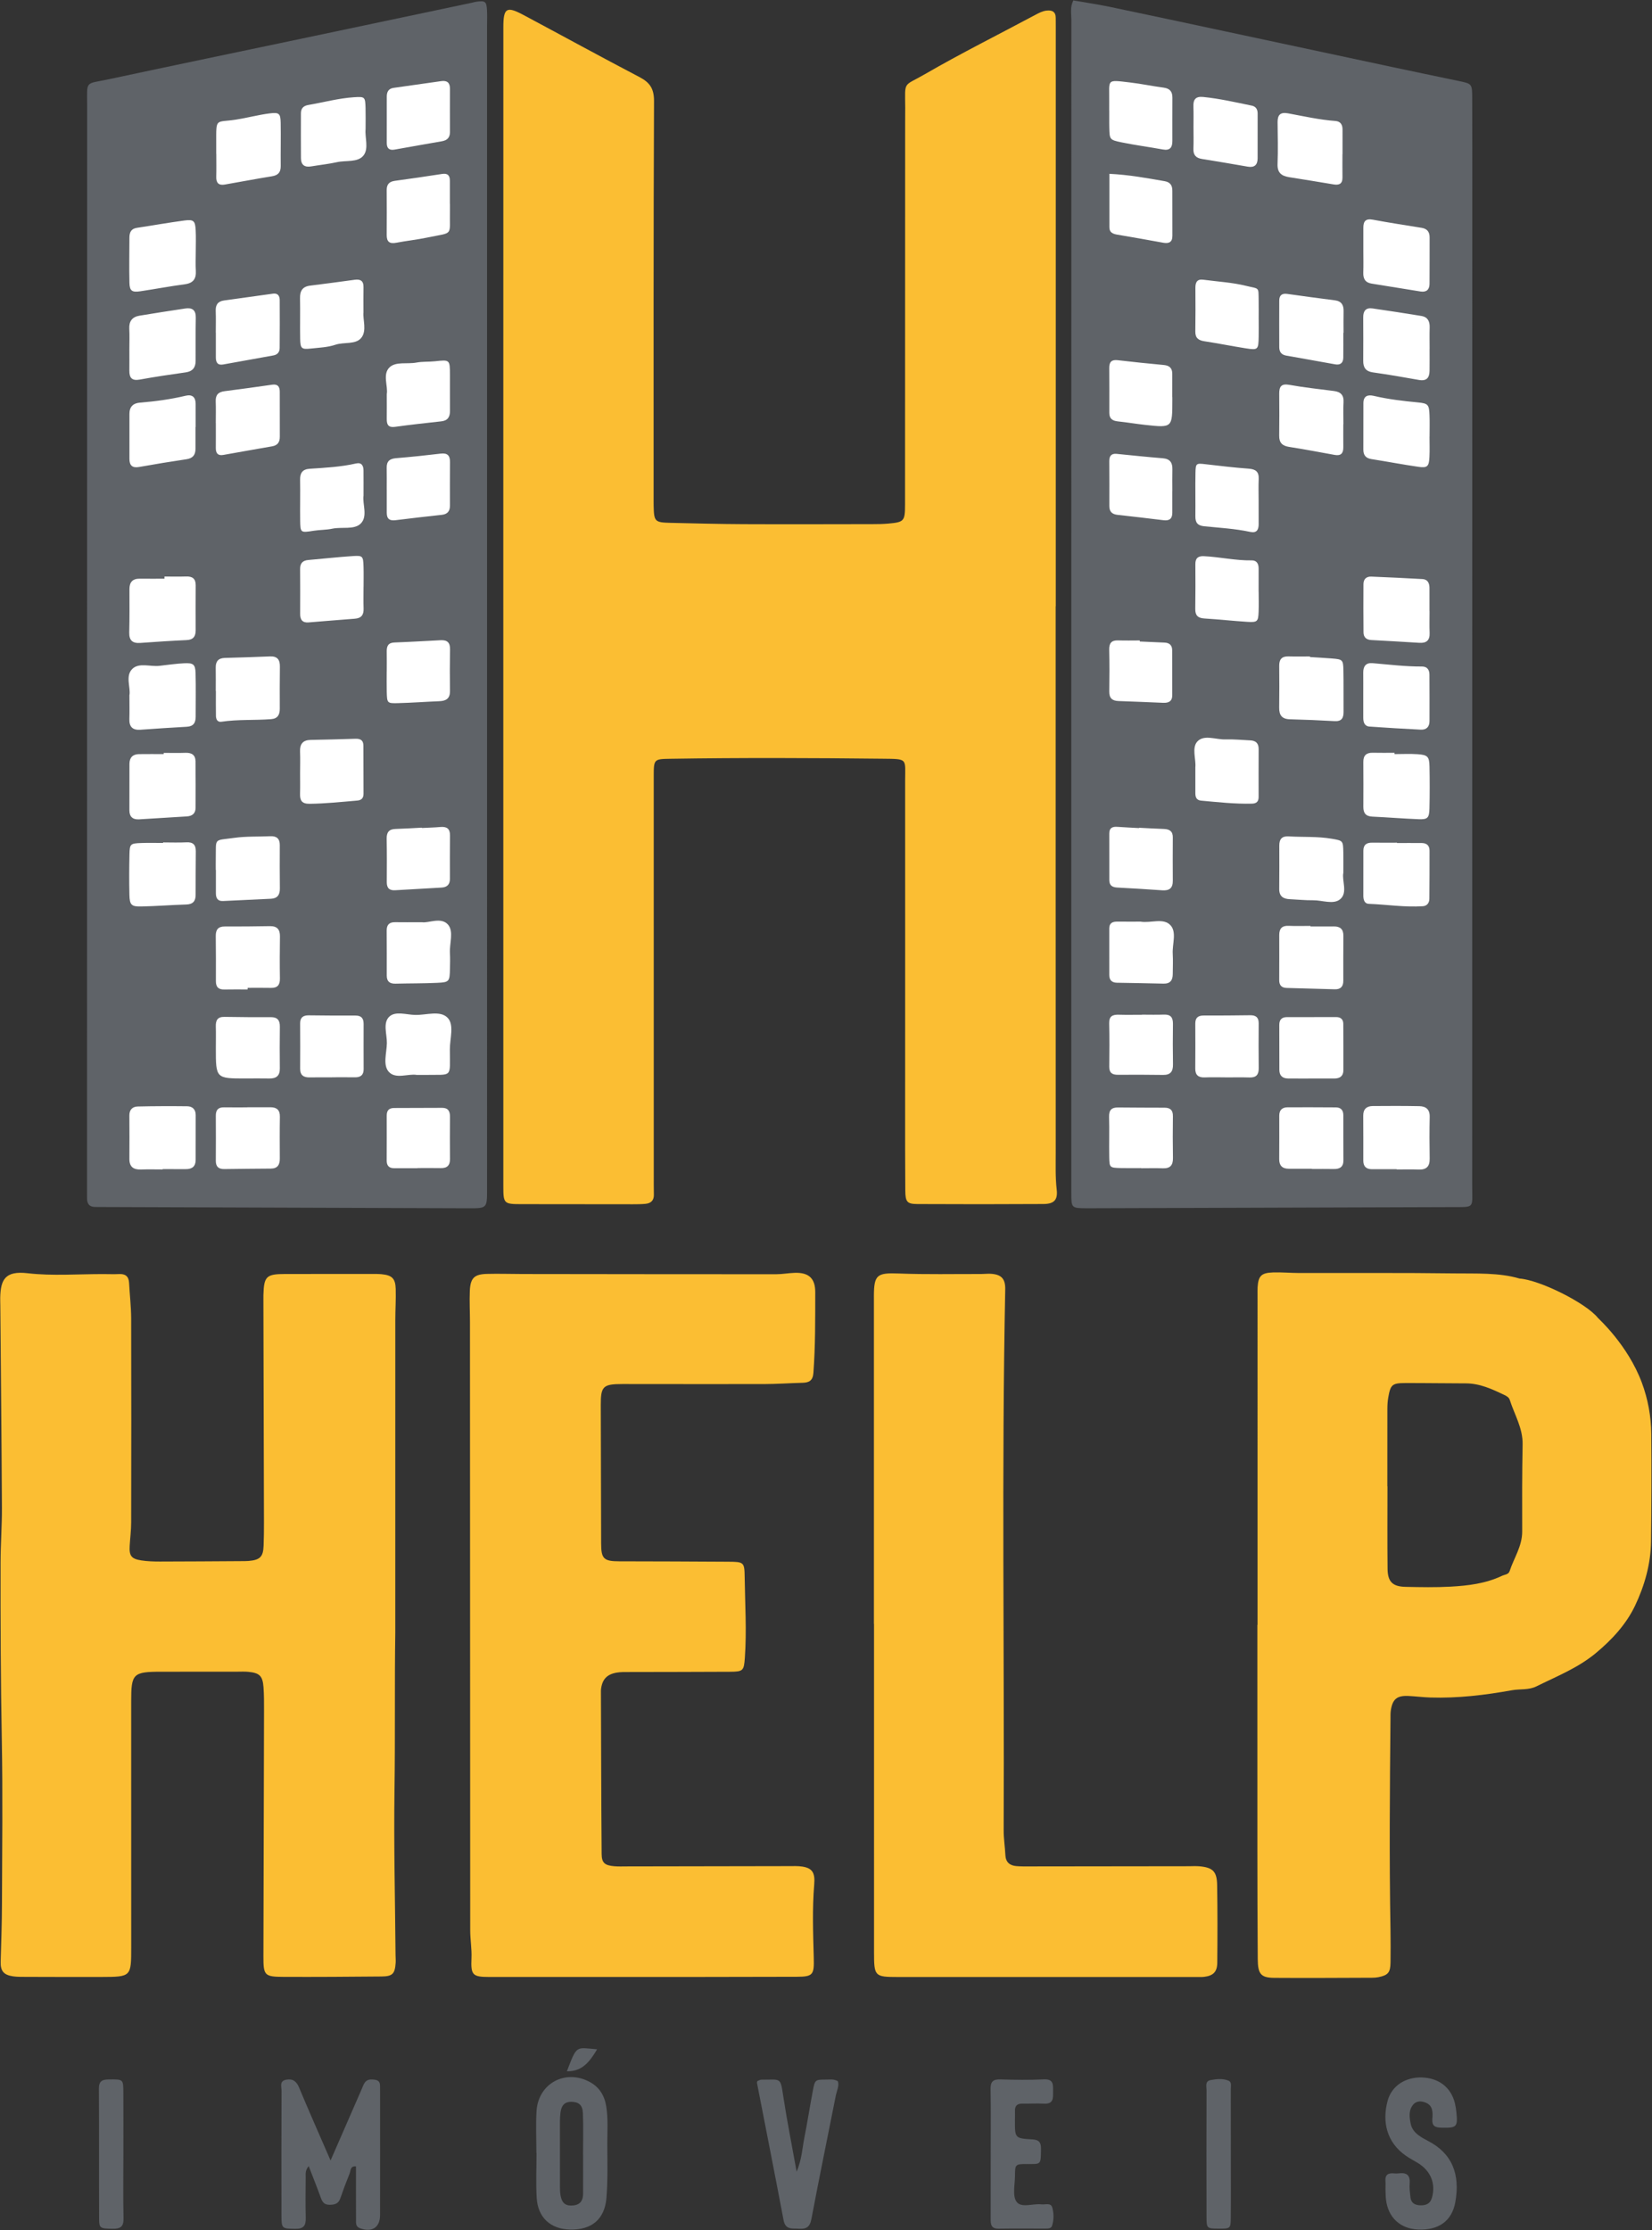
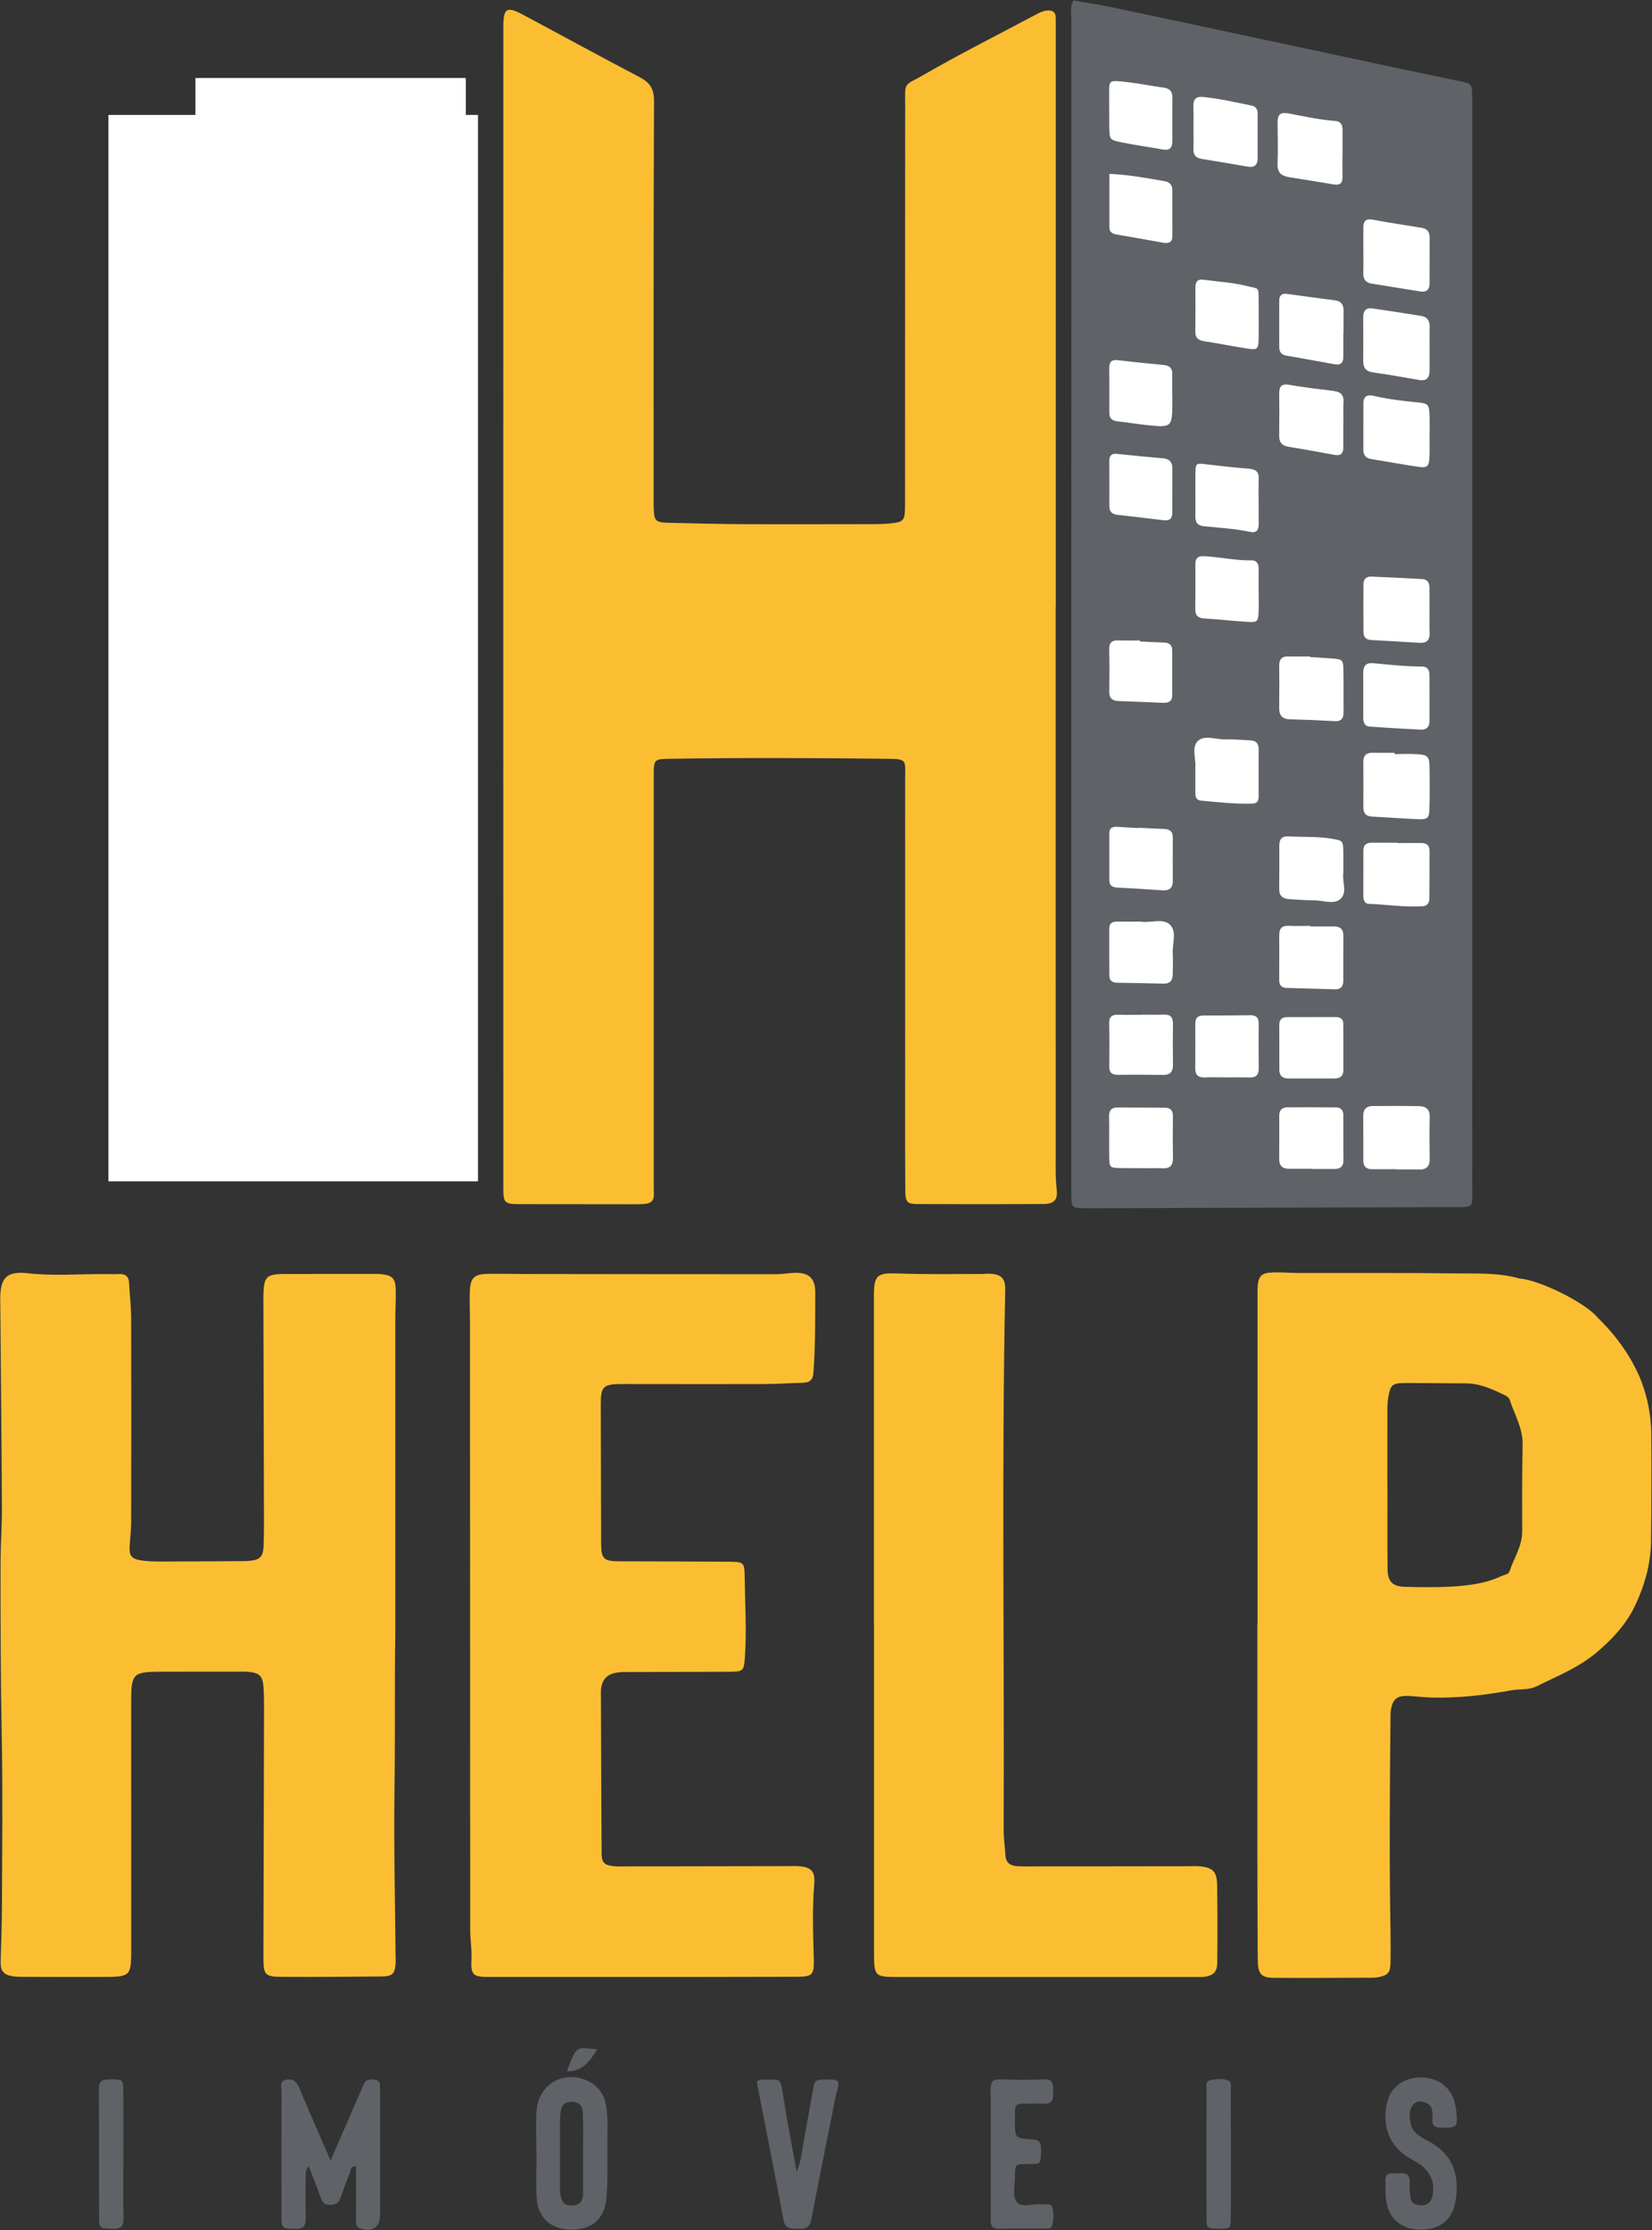
<svg xmlns="http://www.w3.org/2000/svg" width="100%" height="100%" viewBox="0 0 2279 3075" version="1.1" xml:space="preserve" style="fill-rule:evenodd;clip-rule:evenodd;stroke-linejoin:round;stroke-miterlimit:2;">
  <rect x="0" y="0" width="2279" height="3075" fill="#333333" stroke="none" />
  <g transform="matrix(1,0,0,1,-95,-125)">
    <g transform="matrix(4.167,0,0,4.167,0,0)">
      <g transform="matrix(-1,0,0,1,862.221,-365.396)">
        <rect x="385.038" y="419.592" width="92.145" height="368.102" style="fill:white;" />
      </g>
      <g transform="matrix(-1,0,0,1,239.734,-352.961)">
        <rect x="58.69" y="420.992" width="122.354" height="352.867" style="fill:white;" />
      </g>
      <g transform="matrix(-1,0,0,1,264.516,-682.742)">
        <rect x="87.501" y="738.544" width="89.514" height="47.544" style="fill:white;" />
      </g>
      <g transform="matrix(1,0,0,1,0,-335.852)">
        <rect x="470.483" y="420.992" width="29.214" height="335.758" style="fill:white;" />
      </g>
      <g transform="matrix(1,0,0,1,372.292,229.845)">
        <path d="M0,0.747C0,60.989 -0.009,121.231 0.019,181.474C0.021,185.583 -0.134,189.689 0.346,193.809C0.743,197.219 -0.54,198.535 -4.062,198.557C-17.964,198.638 -31.866,198.643 -45.768,198.569C-49.191,198.551 -49.755,197.858 -49.786,194.111C-49.862,184.844 -49.841,175.575 -49.841,166.307C-49.839,130.436 -49.813,94.565 -49.839,58.694C-49.845,51.029 -48.752,51.312 -57.443,51.214C-80.784,50.952 -104.126,50.863 -127.467,51.234C-133.032,51.323 -133.064,51.329 -133.065,57.041C-133.07,102.181 -133.062,147.32 -133.056,192.459C-133.056,193.488 -133.039,194.518 -133.023,195.548C-132.995,197.476 -134.113,198.349 -135.869,198.505C-137.234,198.627 -138.611,198.637 -139.983,198.637C-152.34,198.633 -164.698,198.623 -177.055,198.601C-182.63,198.592 -182.86,198.37 -182.861,192.816C-182.869,122.79 -182.872,52.765 -182.871,-17.261C-182.87,-75.101 -182.861,-132.94 -182.856,-190.78C-182.856,-197.209 -181.827,-197.896 -176.238,-194.916C-163.409,-188.074 -150.662,-181.075 -137.778,-174.34C-134.352,-172.549 -132.952,-170.515 -132.971,-166.39C-133.168,-122.111 -133.099,-77.832 -133.103,-33.552C-133.103,-33.209 -133.103,-32.865 -133.095,-32.522C-132.981,-27.275 -132.727,-26.962 -127.555,-26.839C-119.495,-26.648 -111.434,-26.443 -103.373,-26.406C-89.128,-26.342 -74.882,-26.394 -60.637,-26.413C-58.923,-26.415 -57.201,-26.435 -55.496,-26.586C-50.178,-27.058 -49.873,-27.366 -49.87,-32.911C-49.845,-74.961 -49.845,-117.01 -49.835,-159.06C-49.835,-160.776 -49.804,-162.492 -49.813,-164.208C-49.869,-173.279 -50.581,-171.087 -43.307,-175.297C-31.361,-182.21 -18.986,-188.378 -6.809,-194.89C-5.587,-195.543 -4.386,-196.188 -2.998,-196.344C-1.178,-196.548 0.037,-195.967 0.019,-193.883C0.01,-192.854 0.034,-191.824 0.034,-190.794C0.035,-126.947 0.035,-63.1 0.035,0.747L0,0.747Z" style="fill:rgb(251,190,51);fill-rule:nonzero;" />
      </g>
      <g transform="matrix(1,0,0,1,456.904,73.337)">
        <path d="M0,313.534C2.565,313.534 5.132,313.545 7.698,313.531C9.506,313.52 10.636,312.725 10.638,310.788C10.644,305.656 10.65,300.524 10.607,295.392C10.595,293.958 9.724,293.214 8.309,293.211C2.835,293.201 -2.639,293.209 -8.113,293.228C-9.793,293.234 -10.585,294.122 -10.579,295.799C-10.561,300.76 -10.572,305.721 -10.558,310.681C-10.552,312.563 -9.543,313.504 -7.697,313.523C-5.132,313.55 -2.566,313.53 0,313.534M-56.765,168.931C-56.764,168.817 -56.763,168.702 -56.762,168.588C-59.149,168.588 -61.54,168.654 -63.925,168.569C-66.131,168.49 -66.934,169.471 -66.891,171.626C-66.799,176.235 -66.8,180.848 -66.873,185.457C-66.908,187.629 -65.935,188.557 -63.849,188.63C-58.9,188.802 -53.954,189.008 -49.007,189.217C-47.211,189.292 -46.012,188.721 -46.016,186.683C-46.026,181.731 -46.015,176.78 -46.039,171.828C-46.048,170.184 -46.932,169.355 -48.578,169.291C-51.308,169.184 -54.036,169.053 -56.765,168.931M0.229,343.389L0.229,343.474C2.625,343.474 5.021,343.436 7.415,343.485C9.458,343.527 10.671,342.8 10.654,340.558C10.617,335.597 10.622,330.636 10.622,325.674C10.622,324.003 9.793,323.103 8.144,323.092C2.84,323.055 -2.463,323.046 -7.766,323.061C-9.586,323.066 -10.601,323.913 -10.589,325.872C-10.562,330.662 -10.592,335.453 -10.607,340.243C-10.614,342.352 -9.571,343.392 -7.47,343.39C-4.903,343.388 -2.337,343.389 0.229,343.389M-0.261,263.224L-0.261,263.041C-2.663,263.041 -5.07,263.131 -7.467,263.014C-9.703,262.906 -10.598,263.946 -10.594,266.049C-10.587,271.026 -10.575,276.004 -10.604,280.981C-10.613,282.675 -9.813,283.52 -8.157,283.569C-2.84,283.726 2.478,283.872 7.796,284.014C9.708,284.066 10.617,283.126 10.612,281.205C10.599,276.228 10.605,271.251 10.637,266.274C10.65,264.103 9.559,263.191 7.463,263.217C4.889,263.248 2.314,263.224 -0.261,263.224M-45.987,88.071L-46.011,88.071C-46.011,85.506 -46.018,82.94 -46.008,80.375C-46.001,78.503 -46.915,77.616 -48.785,77.441C-53.889,76.963 -58.99,76.446 -64.081,75.846C-66.131,75.604 -66.886,76.465 -66.875,78.388C-66.849,83.347 -66.839,88.306 -66.854,93.266C-66.861,95.224 -65.796,95.911 -63.996,96.099C-60.941,96.419 -57.909,96.944 -54.856,97.273C-45.992,98.229 -45.989,98.208 -45.987,89.097L-45.987,88.071ZM-17.409,152.492L-17.426,152.492C-17.426,149.934 -17.439,147.375 -17.421,144.817C-17.409,143.22 -18.043,142.059 -19.735,142.087C-25.049,142.173 -30.24,140.967 -35.518,140.705C-37.416,140.611 -38.378,141.321 -38.365,143.321C-38.332,148.267 -38.325,153.215 -38.397,158.16C-38.429,160.3 -37.522,161.181 -35.394,161.312C-30.629,161.603 -25.879,162.139 -21.114,162.431C-17.843,162.632 -17.556,162.32 -17.427,159.144C-17.336,156.93 -17.409,154.71 -17.409,152.492M-45.998,119.148L-45.982,119.148C-45.982,116.76 -46.028,114.371 -45.97,111.985C-45.915,109.746 -46.759,108.491 -49.153,108.297C-54.247,107.885 -59.331,107.35 -64.417,106.843C-66.214,106.664 -66.872,107.58 -66.868,109.225C-66.854,114.171 -66.815,119.117 -66.849,124.063C-66.862,125.972 -65.943,126.823 -64.128,127.024C-59.049,127.587 -53.972,128.17 -48.901,128.801C-46.94,129.045 -45.992,128.281 -45.996,126.311C-46.001,123.923 -45.998,121.535 -45.998,119.148M-66.89,-6.768L-66.878,-6.768C-66.878,-5.914 -66.88,-5.06 -66.878,-4.206C-66.875,-3.182 -66.889,-2.156 -66.862,-1.133C-66.762,2.823 -66.784,2.955 -62.703,3.787C-58.197,4.706 -53.627,5.3 -49.102,6.131C-46.744,6.564 -45.985,5.409 -45.979,3.351C-45.966,-1.431 -46.005,-6.213 -45.967,-10.994C-45.95,-13.058 -46.834,-14.08 -48.927,-14.351C-52.648,-14.834 -56.331,-15.624 -60.057,-16.058C-68.012,-16.985 -66.804,-17.173 -66.889,-9.841C-66.9,-8.817 -66.89,-7.792 -66.89,-6.768M-66.833,14.182C-66.833,20.282 -66.841,26.073 -66.828,31.864C-66.825,33.626 -65.661,34.068 -64.153,34.317C-59.093,35.153 -54.047,36.073 -49,36.983C-47.137,37.32 -45.966,36.808 -45.969,34.704C-45.977,29.735 -46,24.766 -45.985,19.798C-45.98,18.001 -46.68,16.931 -48.563,16.607C-54.444,15.592 -60.311,14.488 -66.833,14.182M-0.418,174.077L-0.418,173.882C-2.805,173.882 -5.193,173.932 -7.578,173.867C-9.775,173.807 -10.624,174.86 -10.604,176.974C-10.558,181.579 -10.549,186.187 -10.615,190.792C-10.651,193.274 -9.731,194.604 -7.081,194.67C-2.137,194.792 2.807,195.005 7.744,195.282C10.067,195.412 10.716,194.246 10.696,192.194C10.65,187.588 10.745,182.981 10.645,178.377C10.569,174.947 10.37,174.829 6.731,174.541C4.352,174.352 1.966,174.23 -0.418,174.077M10.626,245.442C10.626,242.87 10.659,240.818 10.619,238.767C10.542,234.809 10.519,234.846 6.829,234.207C2.081,233.385 -2.722,233.703 -7.493,233.419C-9.75,233.285 -10.579,234.361 -10.576,236.436C-10.57,241.224 -10.543,246.012 -10.6,250.798C-10.628,253.246 -9.288,254.105 -7.095,254.2C-4.533,254.312 -1.971,254.588 0.588,254.556C3.636,254.519 7.331,256.08 9.567,254.216C12.164,252.053 10.082,248.062 10.626,245.442M-17.398,62.356L-17.406,62.356C-17.406,60.301 -17.379,58.244 -17.412,56.189C-17.489,51.436 -17.098,52.36 -21.509,51.261C-26.128,50.109 -30.973,49.859 -35.72,49.219C-37.836,48.933 -38.367,50.117 -38.355,51.951C-38.324,56.746 -38.303,61.544 -38.379,66.339C-38.414,68.519 -37.337,69.288 -35.335,69.591C-30.778,70.282 -26.257,71.204 -21.702,71.917C-17.616,72.557 -17.481,72.388 -17.404,68.009C-17.371,66.125 -17.398,64.241 -17.398,62.356M-55.987,292.408L-55.987,292.444C-58.562,292.444 -61.137,292.503 -63.709,292.426C-65.73,292.365 -66.951,292.868 -66.898,295.248C-66.794,300.051 -66.829,304.857 -66.873,309.661C-66.892,311.709 -65.828,312.314 -63.981,312.304C-59.005,312.276 -54.028,312.267 -49.053,312.348C-46.573,312.389 -45.739,311.178 -45.773,308.869C-45.841,304.409 -45.854,299.946 -45.786,295.485C-45.754,293.345 -46.538,292.303 -48.78,292.388C-51.18,292.478 -53.585,292.408 -55.987,292.408M-28.587,313.151L-28.587,313.17C-25.858,313.17 -23.128,313.105 -20.402,313.19C-18.187,313.259 -17.366,312.229 -17.39,310.111C-17.445,305.166 -17.442,300.22 -17.402,295.274C-17.387,293.284 -18.365,292.574 -20.235,292.598C-25.351,292.664 -30.468,292.712 -35.583,292.691C-37.493,292.682 -38.401,293.435 -38.389,295.392C-38.355,300.337 -38.366,305.283 -38.398,310.228C-38.412,312.405 -37.361,313.257 -35.237,313.171C-33.024,313.081 -30.805,313.151 -28.587,313.151M10.609,96.986L10.655,96.986C10.655,94.587 10.54,92.182 10.688,89.793C10.834,87.412 9.757,86.333 7.518,86.045C2.593,85.411 -2.354,84.888 -7.236,84.007C-9.953,83.517 -10.615,84.608 -10.6,86.942C-10.569,91.567 -10.54,96.194 -10.611,100.818C-10.646,103.137 -9.62,104.178 -7.353,104.532C-2.292,105.321 2.742,106.284 7.783,107.196C9.814,107.563 10.634,106.649 10.615,104.695C10.591,102.125 10.609,99.555 10.609,96.986M-38.371,210.555C-38.371,213.669 -38.376,216.4 -38.369,219.13C-38.366,220.445 -38.005,221.448 -36.438,221.592C-30.832,222.104 -25.234,222.724 -19.589,222.583C-18.113,222.547 -17.422,221.857 -17.424,220.4C-17.429,215.109 -17.445,209.819 -17.415,204.529C-17.405,202.604 -18.361,201.727 -20.203,201.647C-22.931,201.529 -25.664,201.237 -28.384,201.331C-31.556,201.441 -35.489,199.64 -37.694,202.006C-39.638,204.09 -38.104,207.903 -38.371,210.555M-17.421,122.368C-17.421,119.967 -17.505,117.561 -17.396,115.164C-17.287,112.719 -18.423,111.908 -20.755,111.738C-25.54,111.389 -30.31,110.813 -35.078,110.262C-38.056,109.917 -38.268,109.948 -38.33,113.074C-38.426,117.876 -38.307,122.681 -38.362,127.485C-38.386,129.548 -37.669,130.577 -35.46,130.799C-30.352,131.312 -25.211,131.593 -20.168,132.673C-18.093,133.118 -17.395,131.978 -17.412,130.089C-17.436,127.515 -17.418,124.942 -17.421,122.368M-57.004,230.567C-57.006,230.603 -57.008,230.639 -57.01,230.675C-59.408,230.539 -61.807,230.423 -64.202,230.262C-65.811,230.154 -66.873,230.588 -66.864,232.459C-66.84,237.608 -66.853,242.757 -66.854,247.905C-66.854,249.655 -65.864,250.26 -64.246,250.347C-59.279,250.613 -54.313,250.904 -49.352,251.26C-47.003,251.428 -45.811,250.576 -45.835,248.101C-45.884,243.298 -45.849,238.494 -45.833,233.691C-45.826,231.694 -46.97,231.024 -48.777,230.96C-51.521,230.864 -54.262,230.701 -57.004,230.567M10.617,66.787L10.695,66.787C10.695,64.386 10.655,61.983 10.707,59.583C10.752,57.562 9.963,56.316 7.861,56.041C2.59,55.35 -2.684,54.671 -7.945,53.914C-9.734,53.657 -10.578,54.404 -10.59,56.088C-10.625,61.234 -10.601,66.38 -10.59,71.525C-10.587,73.103 -9.898,74.051 -8.238,74.336C-2.84,75.263 2.544,76.275 7.939,77.223C9.631,77.52 10.583,76.746 10.607,75.02C10.645,72.276 10.617,69.532 10.617,66.787M28.39,235.615C28.39,235.579 28.391,235.543 28.391,235.507C25.651,235.507 22.912,235.53 20.173,235.499C18.333,235.478 17.249,236.167 17.255,238.17C17.269,243.134 17.237,248.098 17.245,253.063C17.247,254.342 17.604,255.691 19.047,255.743C25.025,255.96 30.975,256.931 36.971,256.522C38.33,256.429 39.095,255.418 39.106,254.057C39.155,248.751 39.161,243.445 39.162,238.139C39.163,236.467 38.237,235.637 36.606,235.621C33.868,235.596 31.129,235.615 28.39,235.615M-38.989,-1.33C-38.989,1.06 -38.914,3.453 -39.013,5.84C-39.099,7.937 -38.195,8.948 -36.145,9.268C-31.087,10.06 -26.045,10.948 -20.998,11.809C-18.812,12.182 -17.762,11.224 -17.755,9.063C-17.739,4.112 -17.733,-0.84 -17.748,-5.791C-17.752,-7.115 -18.302,-8.103 -19.708,-8.391C-25.045,-9.482 -30.353,-10.714 -35.794,-11.254C-38.404,-11.513 -39.104,-10.296 -39.014,-7.988C-38.927,-5.772 -38.994,-3.55 -38.989,-1.33M-56.52,261.626C-59.032,261.626 -61.604,261.644 -64.177,261.619C-65.741,261.605 -66.869,262.037 -66.868,263.872C-66.863,269.016 -66.865,274.161 -66.864,279.305C-66.864,280.989 -65.982,281.811 -64.338,281.844C-59.194,281.945 -54.051,282.008 -48.909,282.141C-46.664,282.2 -45.857,280.999 -45.848,278.972C-45.837,276.743 -45.727,274.507 -45.856,272.286C-46.045,269.069 -44.467,265.115 -46.606,262.815C-48.973,260.271 -53.128,262.2 -56.52,261.626M-56.293,343.183L-56.293,343.231C-53.898,343.231 -51.501,343.164 -49.109,343.25C-46.678,343.338 -45.748,342.204 -45.784,339.854C-45.856,335.237 -45.869,330.616 -45.799,325.999C-45.769,324.011 -46.676,323.201 -48.545,323.195C-53.676,323.176 -58.808,323.177 -63.939,323.119C-66.078,323.095 -66.993,323.956 -66.933,326.191C-66.813,330.636 -66.96,335.087 -66.879,339.533C-66.815,343.046 -66.738,343.073 -62.965,343.172C-60.742,343.23 -58.518,343.183 -56.293,343.183M28.292,343.549L28.292,343.638C30.69,343.638 33.092,343.557 35.485,343.659C38.078,343.769 39.255,342.704 39.207,340.055C39.125,335.431 39.114,330.804 39.214,326.181C39.268,323.694 37.896,322.73 35.773,322.688C30.637,322.587 25.498,322.605 20.36,322.647C18.357,322.664 17.196,323.645 17.214,325.819C17.254,330.786 17.235,335.754 17.235,340.721C17.235,342.619 18.196,343.544 20.07,343.547C22.812,343.552 25.552,343.549 28.292,343.549M17.22,186.421C17.22,188.99 17.217,191.56 17.221,194.13C17.223,195.623 17.597,196.97 19.347,197.092C24.981,197.484 30.622,197.813 36.264,198.1C38.133,198.195 39.144,197.153 39.149,195.284C39.167,190.145 39.154,185.007 39.13,179.868C39.122,178.26 38.337,177.201 36.667,177.209C31.174,177.235 25.735,176.563 20.278,176.1C18.083,175.914 17.194,177.139 17.215,179.226C17.239,181.624 17.221,184.022 17.22,186.421M39.155,101.146L39.17,101.146C39.17,98.755 39.245,96.362 39.152,93.975C39.02,90.571 38.677,90.14 35.347,89.824C30.422,89.356 25.521,88.786 20.696,87.654C18.706,87.187 17.274,87.684 17.266,90.064C17.246,95.186 17.258,100.308 17.249,105.43C17.247,107.221 18.014,108.269 19.88,108.565C25.101,109.391 30.296,110.383 35.526,111.139C38.459,111.563 38.986,110.997 39.136,107.804C39.238,105.589 39.155,103.366 39.155,101.146M17.248,39.709C17.248,42.105 17.31,44.502 17.229,46.895C17.161,48.91 17.905,50.172 19.978,50.505C25.38,51.372 30.78,52.261 36.186,53.115C38.109,53.419 39.144,52.516 39.157,50.596C39.195,45.463 39.175,40.329 39.187,35.196C39.19,33.387 38.364,32.339 36.532,32.045C31.145,31.18 25.749,30.357 20.387,29.351C18.015,28.907 17.245,29.88 17.249,32.01C17.253,34.576 17.25,37.143 17.248,39.709M39.166,158.868L39.146,158.868C39.146,156.295 39.16,153.722 39.141,151.149C39.129,149.608 38.527,148.372 36.847,148.275C31.2,147.946 25.549,147.701 19.898,147.459C18.231,147.387 17.294,148.301 17.283,149.938C17.246,155.255 17.256,160.572 17.299,165.888C17.312,167.511 18.215,168.356 19.873,168.446C25.18,168.731 30.486,169.035 35.791,169.366C38.169,169.513 39.287,168.529 39.188,166.073C39.09,163.675 39.166,161.27 39.166,158.868M27.563,206.19L27.563,205.759C25.173,205.759 22.78,205.803 20.391,205.745C18.27,205.694 17.229,206.612 17.242,208.772C17.271,213.726 17.282,218.681 17.249,223.636C17.234,225.701 18.046,226.777 20.227,226.877C25.342,227.113 30.45,227.541 35.566,227.735C38.549,227.847 39.059,227.315 39.133,224.131C39.24,219.52 39.237,214.904 39.148,210.292C39.086,207.034 38.54,206.452 35.245,206.225C32.696,206.05 30.125,206.19 27.563,206.19M39.174,72.169L39.187,72.169C39.187,69.769 39.128,67.367 39.204,64.971C39.269,62.975 38.522,61.555 36.518,61.22C31.119,60.32 25.703,59.514 20.287,58.724C18.07,58.401 17.187,59.545 17.205,61.691C17.246,66.49 17.231,71.289 17.209,76.088C17.198,78.293 18.052,79.548 20.413,79.882C25.498,80.603 30.564,81.467 35.619,82.38C38.16,82.839 39.135,81.693 39.166,79.367C39.199,76.968 39.174,74.568 39.174,72.169M10.326,7.683L10.353,7.683C10.353,4.946 10.351,2.207 10.354,-0.53C10.354,-2.13 9.641,-3.191 7.992,-3.309C2.693,-3.691 -2.475,-4.877 -7.676,-5.834C-10.225,-6.303 -11.163,-5.336 -11.142,-2.911C-11.102,1.709 -10.977,6.335 -11.155,10.949C-11.269,13.855 -9.807,14.898 -7.298,15.292C-2.407,16.06 2.479,16.86 7.361,17.677C9.218,17.988 10.365,17.521 10.335,15.384C10.299,12.818 10.326,10.25 10.326,7.683M-78.771,-43.197C-74.812,-42.508 -70.769,-41.919 -66.777,-41.089C-54.026,-38.435 -41.293,-35.698 -28.555,-32.981C-10.141,-29.053 8.271,-25.107 26.687,-21.185C34.054,-19.615 41.431,-18.086 48.804,-16.542C53.243,-15.612 53.262,-15.614 53.286,-10.883C53.313,-5.22 53.313,0.443 53.313,6.105C53.309,120.39 53.309,234.676 53.281,348.961C53.279,356.731 54.353,356.06 46.102,356.086C6.806,356.215 -32.49,356.336 -71.786,356.459C-72.644,356.462 -73.502,356.472 -74.36,356.466C-79.383,356.429 -79.434,356.428 -79.435,351.357C-79.448,306.226 -79.443,261.096 -79.442,215.965C-79.442,131.709 -79.445,47.454 -79.416,-36.801C-79.415,-38.812 -79.91,-40.901 -78.771,-43.197" style="fill:rgb(95,99,104);fill-rule:nonzero;" />
      </g>
      <g transform="matrix(1,0,0,1,104.271,73.153)">
-         <path d="M0,313.697C2.563,313.697 5.126,313.66 7.687,313.708C9.972,313.751 11.193,312.842 11.167,310.413C11.119,305.801 11.112,301.187 11.177,296.574C11.207,294.46 10.4,293.414 8.199,293.422C3.074,293.44 -2.052,293.424 -7.176,293.328C-9.505,293.285 -10.087,294.506 -10.026,296.54C-9.954,298.929 -10.015,301.323 -10.015,303.715C-10.017,313.726 -10.016,313.726 0,313.697M0.411,323.228L0.411,323.267C-2.158,323.267 -4.726,323.301 -7.293,323.256C-9.245,323.222 -10.042,324.138 -10.025,326.055C-9.984,331.019 -10,335.985 -10.027,340.95C-10.037,342.891 -9.106,343.716 -7.2,343.686C-2.064,343.608 3.072,343.569 8.208,343.531C10.418,343.514 11.169,342.262 11.16,340.241C11.141,335.618 11.104,330.995 11.186,326.373C11.226,324.166 10.174,323.247 8.115,323.232C5.547,323.213 2.979,323.228 0.411,323.228M56.528,312.534C57.695,312.534 58.379,312.546 59.063,312.532C68.571,312.343 67.461,313.808 67.459,304.032C67.458,300.488 68.965,295.973 66.728,293.64C64.255,291.063 59.604,292.791 55.914,292.686C53.055,292.604 49.49,291.363 47.47,293.195C45.185,295.267 46.651,299.007 46.606,302.002C46.558,305.214 45.212,309.191 47.212,311.472C49.492,314.072 53.693,312.024 56.528,312.534M0.503,284.253L0.503,283.723C3.073,283.723 5.644,283.681 8.213,283.737C10.401,283.783 11.23,282.771 11.195,280.62C11.119,275.992 11.137,271.361 11.208,266.732C11.244,264.371 10.258,263.263 7.862,263.302C2.89,263.384 -2.083,263.436 -7.055,263.417C-9.286,263.408 -10.065,264.499 -10.042,266.586C-9.985,271.558 -9.978,276.531 -9.999,281.503C-10.007,283.437 -9.158,284.312 -7.206,284.267C-4.638,284.208 -2.067,284.253 0.503,284.253M56.731,343.398L56.731,343.358C59.298,343.358 61.867,343.318 64.433,343.37C66.586,343.413 67.537,342.451 67.511,340.284C67.454,335.663 67.459,331.041 67.507,326.42C67.526,324.589 66.916,323.424 64.93,323.426C59.624,323.429 54.319,323.468 49.014,323.478C47.316,323.482 46.548,324.289 46.557,325.997C46.581,330.96 46.555,335.924 46.547,340.887C46.544,342.547 47.316,343.415 49.029,343.403C51.596,343.384 54.164,343.398 56.731,343.398M46.573,-3.536C46.573,-0.971 46.582,1.594 46.57,4.159C46.563,5.909 47.403,6.659 49.128,6.356C54.338,5.439 59.541,4.48 64.757,3.601C66.556,3.298 67.497,2.396 67.492,0.542C67.481,-4.247 67.468,-9.035 67.493,-13.823C67.503,-15.85 66.485,-16.577 64.585,-16.309C59.342,-15.569 54.101,-14.812 48.856,-14.082C47.168,-13.847 46.581,-12.775 46.575,-11.232C46.565,-8.667 46.573,-6.101 46.573,-3.536M46.575,87.257C46.575,90.37 46.596,92.944 46.568,95.518C46.548,97.391 47.121,98.385 49.294,98.087C54.387,97.388 59.498,96.821 64.609,96.265C66.763,96.031 67.513,94.814 67.498,92.801C67.466,88.854 67.509,84.906 67.493,80.959C67.473,75.825 67.464,75.859 62.538,76.387C60.493,76.607 58.39,76.443 56.383,76.822C53.371,77.392 49.567,76.398 47.487,78.403C45.096,80.707 47.04,84.622 46.575,87.257M-10.042,244.695L-9.998,244.695C-9.998,247.262 -9.992,249.829 -10,252.396C-10.006,253.99 -9.449,255.071 -7.644,254.989C-2.346,254.749 2.951,254.507 8.247,254.238C10.358,254.131 11.205,252.943 11.179,250.864C11.118,246.072 11.133,241.28 11.155,236.489C11.166,234.293 10.068,233.449 7.959,233.55C4.029,233.736 0.051,233.54 -3.827,234.081C-10.92,235.071 -9.896,233.906 -10.038,241.102C-10.062,242.299 -10.042,243.497 -10.042,244.695M58.169,230.826C58.167,230.79 58.166,230.754 58.164,230.718C55.265,230.864 52.368,231.056 49.468,231.14C47.295,231.203 46.503,232.267 46.54,234.376C46.624,239.156 46.606,243.94 46.575,248.721C46.562,250.655 47.385,251.545 49.346,251.425C54.456,251.112 59.568,250.835 64.679,250.544C66.501,250.44 67.487,249.564 67.481,247.65C67.464,242.868 67.449,238.085 67.508,233.304C67.537,231.02 66.414,230.313 64.305,230.498C62.266,230.677 60.215,230.722 58.169,230.826M38.857,60.224C38.857,57.003 38.818,54.436 38.87,51.87C38.911,49.807 37.88,49.16 35.981,49.417C31.066,50.079 26.154,50.757 21.231,51.355C18.669,51.665 17.803,53.097 17.854,55.547C17.945,59.994 17.817,64.446 17.9,68.893C17.961,72.194 18.33,72.514 21.464,72.176C24.181,71.882 27.004,71.787 29.551,70.925C32.453,69.942 36.332,70.973 38.184,68.575C40.013,66.207 38.618,62.613 38.857,60.224M46.569,179.067L46.557,179.067C46.557,181.285 46.512,183.504 46.567,185.719C46.663,189.491 46.692,189.601 50.242,189.511C54.842,189.395 59.437,189.055 64.037,188.864C66.248,188.771 67.535,187.954 67.498,185.491C67.428,180.887 67.434,176.28 67.521,171.676C67.563,169.449 66.544,168.579 64.438,168.688C59.33,168.95 54.223,169.255 49.112,169.442C47.049,169.517 46.53,170.636 46.56,172.415C46.598,174.632 46.569,176.85 46.569,179.067M67.49,24.277L67.465,24.277C67.465,21.715 67.472,19.154 67.462,16.593C67.456,14.893 66.729,14.119 64.91,14.402C59.687,15.213 54.456,15.974 49.218,16.687C47.362,16.94 46.54,17.892 46.55,19.737C46.577,24.689 46.59,29.641 46.55,34.593C46.532,36.864 47.505,37.597 49.728,37.169C53.075,36.524 56.482,36.177 59.817,35.481C68.986,33.566 67.28,35.246 67.488,26.325C67.503,25.643 67.49,24.959 67.49,24.277M58.259,262.007C54.465,262.007 51.899,262.038 49.334,261.997C47.406,261.965 46.531,262.847 46.545,264.773C46.58,269.734 46.577,274.694 46.568,279.655C46.565,281.61 47.549,282.384 49.447,282.337C54.063,282.222 58.687,282.277 63.297,282.06C67.291,281.873 67.406,281.627 67.494,277.37C67.529,275.661 67.581,273.945 67.482,272.24C67.297,269.026 68.833,265.046 66.833,262.782C64.531,260.177 60.351,262.37 58.259,262.007M-10.037,96.843L-10.02,96.843C-10.02,99.584 -9.999,102.324 -10.028,105.065C-10.046,106.755 -9.385,107.702 -7.585,107.389C-2.195,106.453 3.185,105.452 8.579,104.539C10.454,104.221 11.169,103.151 11.161,101.35C11.138,96.383 11.163,91.415 11.144,86.447C11.138,84.819 10.51,83.869 8.641,84.138C3.389,84.894 -1.868,85.623 -7.132,86.289C-9.19,86.55 -10.141,87.528 -10.058,89.649C-9.965,92.044 -10.037,94.445 -10.037,96.843M-10.036,66.941L-10.015,66.941C-10.015,69.672 -10.016,72.403 -10.015,75.133C-10.014,76.759 -9.426,77.779 -7.578,77.447C-2.047,76.452 3.48,75.439 9.014,74.459C10.432,74.208 11.101,73.329 11.111,71.992C11.152,66.702 11.164,61.412 11.129,56.123C11.12,54.767 10.505,53.796 8.926,54.013C3.521,54.755 -1.879,55.536 -7.286,56.268C-9.382,56.552 -10.136,57.739 -10.057,59.775C-9.964,62.16 -10.036,64.552 -10.036,66.941M46.56,118.826L46.571,118.826C46.571,121.393 46.578,123.961 46.569,126.528C46.563,128.514 47.493,129.231 49.478,128.977C54.568,128.326 59.67,127.766 64.772,127.205C66.626,127.001 67.494,126.031 67.488,124.174C67.475,119.381 67.463,114.588 67.511,109.796C67.532,107.632 66.721,106.672 64.421,106.947C59.5,107.538 54.567,108.049 49.629,108.459C47.536,108.633 46.503,109.491 46.548,111.637C46.598,114.032 46.56,116.429 46.56,118.826M-10.044,185.497C-10.03,185.497 -10.015,185.498 -10,185.498C-10,188.242 -10.038,190.988 -9.982,193.731C-9.959,194.836 -9.514,195.865 -8.164,195.663C-2.71,194.847 2.801,195.236 8.272,194.813C10.484,194.642 11.155,193.332 11.152,191.36C11.146,186.728 11.112,182.094 11.188,177.464C11.227,175.126 10.357,173.947 7.894,174.052C2.924,174.263 -2.049,174.408 -7.022,174.55C-9.153,174.61 -10.098,175.662 -10.057,177.778C-10.006,180.35 -10.044,182.924 -10.044,185.497M28.311,313.34L28.311,313.314C30.881,313.314 33.452,313.281 36.022,313.325C37.906,313.357 38.921,312.571 38.916,310.619C38.904,305.649 38.88,300.679 38.909,295.71C38.919,293.822 38.19,292.876 36.184,292.888C31.043,292.919 25.902,292.874 20.762,292.814C18.886,292.792 17.878,293.523 17.89,295.504C17.919,300.473 17.939,305.443 17.895,310.412C17.875,312.675 19.052,313.401 21.114,313.353C23.512,313.297 25.912,313.34 28.311,313.34M38.879,120.818C38.879,117.665 38.901,115.093 38.871,112.521C38.852,110.916 38.242,109.789 36.38,110.211C31.34,111.356 26.202,111.623 21.073,111.957C18.696,112.111 17.834,113.309 17.878,115.616C17.964,120.073 17.836,124.535 17.902,128.993C17.964,133.203 18.018,133.159 22.412,132.467C24.439,132.147 26.537,132.212 28.535,131.787C31.707,131.112 35.754,132.222 37.925,130.113C40.394,127.716 38.458,123.581 38.879,120.818M38.88,151.028L38.892,151.028C38.892,148.801 38.949,146.572 38.879,144.346C38.77,140.898 38.612,140.636 35.444,140.841C30.493,141.16 25.557,141.722 20.611,142.144C18.749,142.303 17.868,143.21 17.884,145.113C17.924,150.081 17.92,155.05 17.896,160.018C17.888,161.909 18.672,162.955 20.647,162.801C25.768,162.404 30.884,161.949 36.006,161.572C38.154,161.414 38.967,160.299 38.898,158.223C38.819,155.827 38.88,153.426 38.88,151.028M-27.471,235.6L-27.471,235.78C-29.873,235.78 -32.275,235.712 -34.673,235.797C-38.316,235.924 -38.535,236.092 -38.612,239.545C-38.711,244.002 -38.735,248.464 -38.63,252.92C-38.551,256.282 -37.986,256.866 -34.688,256.795C-29.721,256.687 -24.761,256.297 -19.794,256.142C-17.609,256.074 -16.708,255.048 -16.706,252.965C-16.701,248.163 -16.689,243.361 -16.645,238.56C-16.625,236.417 -17.517,235.449 -19.758,235.569C-22.322,235.705 -24.9,235.6 -27.471,235.6M17.876,212.74C17.876,214.958 17.928,217.176 17.861,219.392C17.794,221.603 18.343,222.84 20.995,222.815C26.295,222.764 31.542,222.196 36.806,221.749C38.327,221.62 38.88,220.824 38.876,219.432C38.861,214.146 38.84,208.86 38.835,203.573C38.833,201.781 37.847,201.249 36.208,201.301C31.265,201.461 26.32,201.585 21.375,201.679C18.768,201.728 17.761,203.059 17.862,205.577C17.958,207.962 17.883,210.352 17.876,212.74M39.557,-0.417C39.557,-2.929 39.607,-5.157 39.545,-7.382C39.441,-11.1 39.331,-11.213 35.765,-10.983C30.624,-10.652 25.652,-9.283 20.598,-8.419C19.018,-8.149 18.152,-7.321 18.152,-5.68C18.151,-0.714 18.121,4.253 18.164,9.219C18.183,11.391 19.355,12.27 21.512,11.907C24.381,11.425 27.289,11.127 30.125,10.5C33.103,9.842 36.972,10.675 38.859,8.303C40.704,5.985 39.271,2.343 39.557,-0.417M-38.625,186.927C-38.625,189.915 -38.561,192.311 -38.643,194.703C-38.732,197.307 -37.618,198.502 -34.976,198.314C-29.86,197.95 -24.743,197.605 -19.623,197.325C-17.422,197.205 -16.683,196.003 -16.69,193.99C-16.71,189.201 -16.589,184.409 -16.724,179.624C-16.807,176.666 -17.438,176.167 -20.569,176.324C-23.293,176.461 -26.003,176.868 -28.718,177.168C-31.735,177.501 -35.422,176.032 -37.635,178.152C-40.096,180.508 -38.139,184.365 -38.625,186.927M-16.752,98.153L-16.697,98.153C-16.697,95.583 -16.686,93.014 -16.7,90.445C-16.712,88.216 -17.879,87.288 -20.008,87.795C-25.01,88.986 -30.079,89.668 -35.197,90.082C-37.383,90.26 -38.623,91.46 -38.62,93.764C-38.613,98.732 -38.625,103.699 -38.622,108.668C-38.62,110.823 -37.711,111.779 -35.414,111.368C-30.194,110.436 -24.96,109.581 -19.716,108.799C-17.619,108.486 -16.746,107.356 -16.751,105.347C-16.756,102.949 -16.752,100.551 -16.752,98.153M-27.622,343.81L-27.622,343.702C-25.062,343.702 -22.502,343.687 -19.943,343.706C-17.889,343.722 -16.705,342.816 -16.697,340.682C-16.679,335.734 -16.692,330.785 -16.682,325.836C-16.677,323.936 -17.749,322.925 -19.502,322.905C-24.958,322.844 -30.417,322.855 -35.87,322.981C-37.583,323.021 -38.66,324.022 -38.643,325.96C-38.601,330.738 -38.605,335.516 -38.637,340.294C-38.654,342.938 -37.307,343.922 -34.789,343.829C-32.402,343.741 -30.011,343.81 -27.622,343.81M-16.662,40.237C-16.662,37.837 -16.563,35.431 -16.686,33.037C-16.846,29.913 -17.353,29.402 -20.424,29.808C-25.678,30.503 -30.898,31.447 -36.142,32.233C-38.105,32.527 -38.622,33.786 -38.625,35.506C-38.634,40.478 -38.744,45.452 -38.62,50.421C-38.553,53.113 -37.774,53.636 -35,53.222C-30.089,52.49 -25.206,51.562 -20.285,50.907C-17.481,50.533 -16.479,49.095 -16.639,46.408C-16.761,44.358 -16.663,42.295 -16.662,40.237M-38.642,72.317C-38.642,74.71 -38.622,77.103 -38.647,79.496C-38.671,81.866 -37.804,82.922 -35.211,82.449C-30.174,81.53 -25.104,80.775 -20.031,80.067C-17.74,79.748 -16.721,78.502 -16.707,76.314C-16.678,71.528 -16.748,66.74 -16.655,61.956C-16.605,59.391 -17.873,58.585 -20.163,58.93C-25.224,59.693 -30.284,60.465 -35.332,61.312C-37.706,61.711 -38.804,63.17 -38.67,65.652C-38.551,67.867 -38.645,70.094 -38.642,72.317M-27.027,147.62C-27.026,147.86 -27.026,148.1 -27.026,148.34C-29.75,148.34 -32.475,148.366 -35.199,148.332C-37.555,148.303 -38.617,149.457 -38.614,151.772C-38.607,156.549 -38.563,161.328 -38.686,166.102C-38.754,168.803 -37.564,169.771 -34.985,169.584C-29.884,169.217 -24.778,168.879 -19.669,168.645C-17.451,168.544 -16.686,167.396 -16.69,165.381C-16.7,160.433 -16.718,155.486 -16.681,150.538C-16.665,148.321 -17.766,147.53 -19.869,147.602C-22.252,147.683 -24.641,147.62 -27.027,147.62M-9.889,7.731L-9.865,7.731C-9.865,10.29 -9.813,12.85 -9.881,15.407C-9.936,17.433 -8.996,18.247 -7.073,17.916C-1.868,17.019 3.318,16.015 8.533,15.182C10.594,14.852 11.484,13.879 11.461,11.796C11.411,7.02 11.534,2.242 11.447,-2.533C11.391,-5.658 10.896,-6.024 7.75,-5.625C4.033,-5.154 0.413,-4.163 -3.297,-3.58C-10.195,-2.496 -9.895,-4.413 -9.889,4.148C-9.888,5.343 -9.889,6.537 -9.889,7.731M-27.282,205.971C-27.282,206.105 -27.282,206.238 -27.281,206.371C-30.011,206.371 -32.74,206.34 -35.469,206.381C-37.538,206.411 -38.605,207.542 -38.615,209.596C-38.64,214.716 -38.633,219.836 -38.635,224.955C-38.636,227.086 -37.543,228.089 -35.44,227.965C-30.164,227.652 -24.889,227.318 -19.613,226.992C-17.815,226.881 -16.726,226.007 -16.718,224.129C-16.699,219.01 -16.687,213.891 -16.739,208.772C-16.762,206.609 -18.064,205.873 -20.117,205.95C-22.502,206.041 -24.893,205.971 -27.282,205.971M79.77,156.844C79.771,221.378 79.771,285.911 79.771,350.445C79.771,356.64 79.768,356.673 73.626,356.655C33.293,356.526 -7.04,356.382 -47.373,356.243C-48.231,356.24 -49.089,356.228 -49.947,356.229C-51.914,356.231 -52.692,355.148 -52.657,353.295C-52.641,352.438 -52.664,351.579 -52.664,350.722C-52.655,231.095 -52.651,111.468 -52.625,-8.158C-52.623,-16.687 -53.481,-15.22 -45.48,-16.93C-23.696,-21.585 -1.884,-26.107 19.915,-30.692C38.186,-34.535 56.455,-38.392 74.724,-42.244C75.228,-42.35 75.722,-42.52 76.229,-42.587C79.166,-42.976 79.59,-42.677 79.746,-39.844C79.84,-38.132 79.769,-36.412 79.769,-34.696C79.77,29.151 79.769,92.998 79.77,156.844" style="fill:rgb(95,99,104);fill-rule:nonzero;" />
-       </g>
+         </g>
      <g transform="matrix(1,0,0,1,153.662,564.354)">
        <path d="M0,5.927C-0.256,21.929 -0.002,39.947 -0.259,57.967C-0.518,76.15 -0.06,94.343 0.085,112.532C0.093,113.389 0.179,114.251 0.124,115.105C-0.113,118.773 -0.895,119.621 -4.566,119.656C-15.378,119.754 -26.191,119.829 -37.003,119.783C-43.312,119.757 -43.67,119.301 -43.655,113.018C-43.593,85.898 -43.512,58.779 -43.453,31.659C-43.447,29.086 -43.435,26.504 -43.627,23.942C-43.91,20.18 -44.924,19.21 -48.674,18.845C-49.864,18.728 -51.074,18.798 -52.275,18.798C-60.514,18.801 -68.752,18.808 -76.991,18.813C-77.163,18.814 -77.334,18.81 -77.506,18.811C-86.826,18.823 -87.437,19.435 -87.435,28.598C-87.427,55.717 -87.427,82.836 -87.426,109.955C-87.426,119.757 -87.429,119.782 -97.277,119.811C-105.687,119.836 -114.097,119.805 -122.507,119.781C-123.879,119.776 -125.269,119.797 -126.618,119.594C-129.711,119.128 -130.73,117.771 -130.644,114.763C-130.462,108.453 -130.236,102.143 -130.216,95.831C-130.159,77.637 -129.926,59.438 -130.267,41.249C-130.635,21.69 -130.714,2.132 -130.676,-17.427C-130.664,-23.427 -130.2,-29.426 -130.23,-35.423C-130.341,-57.727 -130.572,-80.032 -130.758,-102.337C-130.766,-103.195 -130.807,-104.053 -130.791,-104.911C-130.68,-110.918 -129.16,-113.909 -121.769,-113.054C-113.467,-112.094 -104.974,-112.792 -96.564,-112.769C-94.848,-112.764 -93.128,-112.691 -91.416,-112.775C-89.283,-112.879 -88.238,-111.956 -88.126,-109.82C-87.919,-105.882 -87.451,-101.947 -87.44,-98.011C-87.375,-75.525 -87.397,-53.04 -87.44,-30.553C-87.445,-27.989 -87.778,-25.427 -87.93,-22.861C-88.126,-19.549 -87.396,-18.526 -84.077,-18.021C-82.051,-17.714 -79.973,-17.648 -77.919,-17.65C-68.995,-17.659 -60.071,-17.73 -51.146,-17.783C-50.289,-17.788 -49.427,-17.77 -48.573,-17.843C-44.766,-18.167 -43.731,-19.195 -43.592,-22.907C-43.496,-25.477 -43.468,-28.051 -43.474,-30.623C-43.529,-55.167 -43.598,-79.711 -43.662,-104.255C-43.663,-104.77 -43.672,-105.285 -43.658,-105.8C-43.481,-112.041 -42.732,-112.783 -36.392,-112.798C-26.78,-112.819 -17.167,-112.811 -7.555,-112.808C-6.526,-112.807 -5.49,-112.822 -4.469,-112.717C-1.058,-112.364 0.044,-111.308 0.142,-107.826C0.238,-104.398 0.009,-100.963 0.008,-97.531C-0.005,-63.717 0,-29.902 0,5.927" style="fill:rgb(251,190,51);fill-rule:nonzero;" />
      </g>
      <g transform="matrix(1,0,0,1,482.095,613.652)">
        <path d="M0,-91.82L0.044,-91.82C0.044,-82.728 -0.024,-73.635 0.074,-64.545C0.121,-60.25 1.724,-58.67 6.018,-58.571C10.99,-58.458 15.979,-58.365 20.938,-58.639C26.757,-58.961 32.559,-59.657 37.938,-62.211C38.843,-62.639 40.106,-62.635 40.474,-63.755C41.905,-68.116 44.662,-72.026 44.643,-76.887C44.604,-86.493 44.606,-96.101 44.783,-105.705C44.883,-111.1 42.091,-115.553 40.537,-120.412C40.253,-121.301 39.467,-121.717 38.688,-122.088C34.656,-124.008 30.624,-125.894 26.003,-125.9C19.312,-125.908 12.623,-126.023 5.933,-126.008C1.577,-125.997 1.038,-125.49 0.289,-121.132C0.087,-119.956 0.015,-118.746 0.012,-117.55C-0.011,-108.974 0,-100.397 0,-91.82M-42.975,-46.001C-42.975,-82.364 -42.975,-118.727 -42.974,-155.091C-42.974,-155.948 -43.007,-156.808 -42.954,-157.663C-42.722,-161.427 -41.756,-162.476 -37.887,-162.609C-34.981,-162.709 -32.065,-162.426 -29.153,-162.421C-12.001,-162.383 5.153,-162.524 22.303,-162.29C29.293,-162.193 36.981,-162.597 43.766,-160.585C50.39,-160.136 65.74,-152.537 69.726,-147.551C69.939,-147.284 79.57,-138.652 84.232,-126.201C86.266,-120.771 87.332,-114.954 87.385,-109.11C87.493,-97.278 87.436,-85.442 87.3,-73.61C87.213,-66.114 85.134,-58.883 81.986,-52.29C79.065,-46.173 74.325,-41.039 68.979,-36.61C63.087,-31.73 56.072,-28.968 49.345,-25.635C46.761,-24.354 43.954,-24.843 41.272,-24.363C32.321,-22.757 23.315,-21.662 14.196,-21.955C11.804,-22.031 9.419,-22.343 7.027,-22.462C3.182,-22.651 1.698,-21.423 1.145,-17.634C1.021,-16.792 1.051,-15.924 1.043,-15.067C0.814,8.258 0.628,31.583 1.042,54.91C1.105,58.506 1.094,62.106 1.051,65.703C1.012,69.046 0.247,69.948 -2.961,70.59C-3.628,70.724 -4.323,70.77 -5.006,70.772C-15.812,70.803 -26.618,70.889 -37.423,70.809C-41.853,70.776 -42.865,69.564 -42.903,64.628C-42.995,52.622 -43.021,40.617 -43.029,28.611C-43.046,3.741 -43.034,-21.13 -43.034,-46.001L-42.975,-46.001Z" style="fill:rgb(251,190,51);fill-rule:nonzero;" />
      </g>
      <g transform="matrix(1,0,0,1,235.666,451.023)">
        <path d="M0,233.145C-16.988,233.149 -33.975,233.152 -50.963,233.147C-56.509,233.145 -57.018,232.444 -56.775,226.915C-56.641,223.854 -57.197,220.769 -57.199,217.695C-57.244,150.602 -57.254,83.508 -57.277,16.415C-57.278,12.983 -57.473,9.545 -57.326,6.122C-57.144,1.878 -55.849,0.615 -51.677,0.504C-47.734,0.401 -43.785,0.537 -39.838,0.541C-11.87,0.577 16.099,0.615 44.068,0.613C46.117,0.613 48.162,0.223 50.214,0.152C54.813,-0.007 57.037,1.918 57.031,6.526C57.021,15.438 57.078,24.355 56.423,33.261C56.237,35.784 55.036,36.477 52.848,36.535C48.563,36.649 44.28,36.949 39.996,36.96C24.391,37 8.786,36.941 -6.82,36.946C-13.261,36.948 -13.991,37.718 -13.97,43.943C-13.919,59.211 -13.895,74.48 -13.854,89.749C-13.841,94.805 -12.963,95.599 -7.81,95.607C4.198,95.624 16.205,95.669 28.212,95.745C33.396,95.778 33.601,95.874 33.666,100.813C33.784,109.718 34.363,118.626 33.726,127.532C33.417,131.842 33.153,132.126 28.77,132.155C17.635,132.227 6.499,132.208 -4.636,132.243C-6.005,132.247 -7.4,132.207 -8.738,132.443C-11.99,133.014 -13.488,134.687 -13.896,137.926C-13.917,138.096 -13.924,138.268 -13.924,138.44C-13.858,156.455 -13.834,174.47 -13.684,192.484C-13.659,195.442 -12.61,196.235 -9.488,196.507C-8.125,196.626 -6.744,196.563 -5.372,196.56C12.473,196.53 30.317,196.492 48.161,196.468C49.704,196.465 51.274,196.383 52.785,196.624C56.119,197.158 57.003,198.725 56.688,202.523C56.019,210.57 56.318,218.639 56.535,226.687C56.687,232.341 56.377,233.065 50.962,233.081C40.324,233.112 29.685,233.126 19.047,233.14C12.698,233.149 6.349,233.142 0,233.145" style="fill:rgb(251,190,51);fill-rule:nonzero;" />
      </g>
      <g transform="matrix(1,0,0,1,312.121,568.023)">
        <path d="M0,-0.69L0,-108.259C0,-108.603 -0.006,-108.946 -0.004,-109.289C0.029,-116.261 1.081,-116.896 8.245,-116.625C17.325,-116.28 26.425,-116.484 35.517,-116.461C36.545,-116.459 37.578,-116.594 38.602,-116.541C42.183,-116.349 43.541,-114.901 43.47,-111.379C42.266,-51.711 43.205,7.963 42.953,67.634C42.941,70.363 43.385,73.09 43.521,75.823C43.638,78.131 44.923,79.248 47.065,79.453C48.598,79.599 50.149,79.564 51.692,79.563C69.191,79.547 86.69,79.522 104.19,79.5C105.391,79.498 106.601,79.415 107.791,79.525C112.177,79.929 113.549,81.214 113.625,85.712C113.771,94.287 113.751,102.865 113.671,111.44C113.642,114.48 112.297,115.752 109.317,116.106C108.47,116.206 107.604,116.152 106.746,116.152C73.806,116.158 40.865,116.17 7.925,116.158C0.227,116.155 0.04,115.94 0.039,107.91C0.031,71.71 0.035,35.51 0.035,-0.69L0,-0.69Z" style="fill:rgb(251,190,51);fill-rule:nonzero;" />
      </g>
      <g transform="matrix(1,0,0,1,132.235,741.642)">
        <path d="M0,3.251C3.755,-5.345 7.046,-12.847 10.306,-20.361C10.986,-21.929 11.359,-23.648 13.692,-23.553C15.25,-23.489 16.423,-23.271 16.379,-21.368C16.363,-20.684 16.397,-19.997 16.397,-19.311C16.398,-5.765 16.414,7.782 16.389,21.328C16.381,25.439 13.69,27.14 9.736,25.68C8.198,25.112 8.441,23.841 8.433,22.698C8.399,18.068 8.417,13.439 8.416,8.809L8.416,5.209C6.464,5.006 6.687,6.64 6.296,7.598C5.197,10.291 4.173,13.021 3.233,15.773C2.618,17.573 1.383,17.914 -0.332,17.921C-2.045,17.927 -2.695,17.058 -3.211,15.625C-4.41,12.295 -5.734,9.01 -7.238,5.107C-8.464,6.579 -8.223,7.747 -8.229,8.799C-8.257,13.257 -8.329,17.718 -8.209,22.173C-8.142,24.692 -8.817,25.911 -11.649,25.865C-16.098,25.794 -16.246,25.874 -16.254,21.366C-16.28,7.648 -16.287,-6.07 -16.224,-19.788C-16.218,-21.119 -17.035,-23.039 -14.69,-23.478C-12.498,-23.889 -11.289,-22.953 -10.419,-20.873C-7.187,-13.136 -3.785,-5.471 0,3.251" style="fill:rgb(95,99,104);fill-rule:nonzero;" />
      </g>
      <g transform="matrix(1,0,0,1,215.844,739.453)">
        <path d="M0,3.598L-0.019,3.598C-0.019,-1.009 0.11,-5.622 -0.068,-10.221C-0.173,-12.954 -1.497,-13.958 -3.918,-13.969C-6.32,-13.98 -7.216,-12.532 -7.482,-10.455C-7.612,-9.444 -7.669,-8.417 -7.671,-7.396C-7.686,-0.229 -7.686,6.938 -7.667,14.105C-7.665,15.123 -7.638,16.161 -7.443,17.157C-6.943,19.714 -5.635,20.603 -3.136,20.305C-0.783,20.026 -0.012,18.51 -0.004,16.396C0.011,12.13 0,7.864 0,3.598M-15.466,2.967C-15.466,-1.656 -15.695,-6.293 -15.418,-10.898C-14.871,-20.013 -5.938,-24.869 2.124,-20.582C5.391,-18.844 7.096,-16.03 7.664,-12.418C8.307,-8.325 8.007,-4.212 8.013,-0.109C8.022,5.88 8.214,11.897 7.723,17.853C7.136,24.963 2.76,28.467 -4.332,28.301C-10.746,28.152 -14.974,24.353 -15.362,17.859C-15.658,12.911 -15.421,7.933 -15.421,2.967L-15.466,2.967Z" style="fill:rgb(95,99,104);fill-rule:nonzero;" />
      </g>
      <g transform="matrix(1,0,0,1,481.48,730.828)">
        <path d="M0,23.63C0,22.586 0.056,21.724 -0.011,20.871C-0.175,18.778 0.917,18.153 2.796,18.339C3.305,18.389 3.831,18.401 4.337,18.334C6.883,18 8.248,18.808 8.008,21.661C7.881,23.18 8.098,24.739 8.267,26.268C8.473,28.143 9.748,28.842 11.482,28.902C13.362,28.968 14.812,28.433 15.387,26.376C16.681,21.747 15.035,17.572 10.768,14.926C9.457,14.114 8.071,13.416 6.807,12.54C0.269,8.015 -1.118,1.118 0.697,-5.647C2.05,-10.687 6.657,-13.592 12.131,-13.401C17.693,-13.209 21.722,-10.063 22.978,-4.889C23.22,-3.891 23.377,-2.866 23.48,-1.844C23.968,3.004 23.561,3.317 18.561,3.211C16.469,3.167 15.34,2.707 15.514,0.335C15.664,-1.708 15.792,-3.983 13.453,-5.012C12.023,-5.641 10.283,-5.763 9.158,-4.401C7.604,-2.522 7.897,-0.25 8.36,1.971C8.695,3.574 9.678,4.762 10.926,5.701C11.879,6.418 12.938,7.014 14.004,7.557C22.057,11.659 24.8,18.64 23.109,27.901C21.977,34.106 17.57,37.222 10.771,36.916C4.884,36.651 0.871,32.933 0.173,27.041C0.032,25.852 0.048,24.644 0,23.63" style="fill:rgb(95,99,104);fill-rule:nonzero;" />
      </g>
      <g transform="matrix(1,0,0,1,286.538,736.429)">
        <path d="M0,12.184C1.769,7.895 1.859,4.439 2.516,1.132C3.55,-4.079 4.362,-9.335 5.349,-14.556C6.054,-18.292 6.112,-18.307 9.851,-18.303C11.026,-18.301 12.254,-18.562 13.651,-17.768C14.15,-16.213 13.287,-14.625 12.973,-13.035C10.288,0.585 7.453,14.177 4.891,27.82C4.384,30.522 3.172,31.201 0.761,31.039C-1.401,30.894 -3.702,31.521 -4.321,28.251C-7.188,13.095 -10.186,-2.037 -13.129,-17.178C-13.159,-17.33 -13.088,-17.501 -13.047,-17.775C-12.642,-17.934 -12.183,-18.273 -11.726,-18.271C-5.042,-18.234 -5.429,-19.337 -4.361,-12.348C-3.171,-4.559 -1.619,3.175 0,12.184" style="fill:rgb(95,99,104);fill-rule:nonzero;" />
      </g>
      <g transform="matrix(1,0,0,1,350.786,742.958)">
        <path d="M0,-0.521C0.001,-7.557 0.083,-14.594 -0.044,-21.628C-0.088,-24.075 0.696,-24.968 3.183,-24.889C7.982,-24.738 12.799,-24.675 17.594,-24.904C20.895,-25.062 20.632,-23.076 20.636,-20.942C20.64,-18.818 20.898,-16.69 17.664,-16.867C15.27,-16.997 12.86,-16.833 10.459,-16.875C8.701,-16.907 7.967,-16.089 8.033,-14.38C8.074,-13.352 8.022,-12.321 8.02,-11.292C8.004,-5.481 7.998,-5.363 13.808,-5.04C16.139,-4.91 16.677,-3.903 16.646,-1.842C16.565,3.446 16.747,3.124 12.045,3.113C8.117,3.104 8.06,3.211 8.039,7.015C8.022,9.925 7.141,13.554 8.529,15.557C10.08,17.794 13.961,16.112 16.801,16.458C18.069,16.614 19.914,15.811 20.386,17.518C20.924,19.469 20.938,21.628 20.283,23.61C19.994,24.485 18.903,24.473 18.039,24.473C12.891,24.477 7.741,24.416 2.595,24.5C0.026,24.541 -0.016,22.945 -0.01,21.102C0.014,13.895 -0.001,6.687 0,-0.521" style="fill:rgb(95,99,104);fill-rule:nonzero;" />
      </g>
      <g transform="matrix(1,0,0,1,63.645,742.495)">
        <path d="M0,0.502C-0.001,7.529 -0.107,14.56 0.051,21.583C0.115,24.422 -1.114,25.041 -3.626,24.993C-7.603,24.917 -8.021,24.859 -8.033,21.84C-8.095,7.442 -8.011,-6.956 -8.106,-21.353C-8.123,-24.024 -6.873,-24.414 -4.642,-24.424C-0.066,-24.445 -0.029,-24.539 -0.008,-20.066C0.025,-13.21 0,-6.354 0,0.502" style="fill:rgb(95,99,104);fill-rule:nonzero;" />
      </g>
      <g transform="matrix(1,0,0,1,430.279,742.195)">
        <path d="M0,0.754C0,7.782 0.049,14.81 -0.021,21.837C-0.054,25.238 -0.192,25.27 -4.091,25.25C-7.845,25.232 -8.029,25.17 -8.042,21.673C-8.091,7.618 -8.076,-6.436 -8.037,-20.492C-8.034,-21.744 -8.63,-23.541 -6.721,-23.898C-4.732,-24.27 -2.587,-24.516 -0.681,-23.67C0.34,-23.217 -0.015,-21.837 -0.012,-20.843C0.009,-13.643 -0.001,-6.444 0,0.754" style="fill:rgb(95,99,104);fill-rule:nonzero;" />
      </g>
      <g transform="matrix(1,0,0,1,210.473,706.558)">
        <path d="M0,8.825C3.394,-0.019 2.89,0.971 10,1.548C6.888,6.886 4.312,8.844 0,8.825" style="fill:rgb(95,99,104);fill-rule:nonzero;" />
      </g>
    </g>
  </g>
</svg>